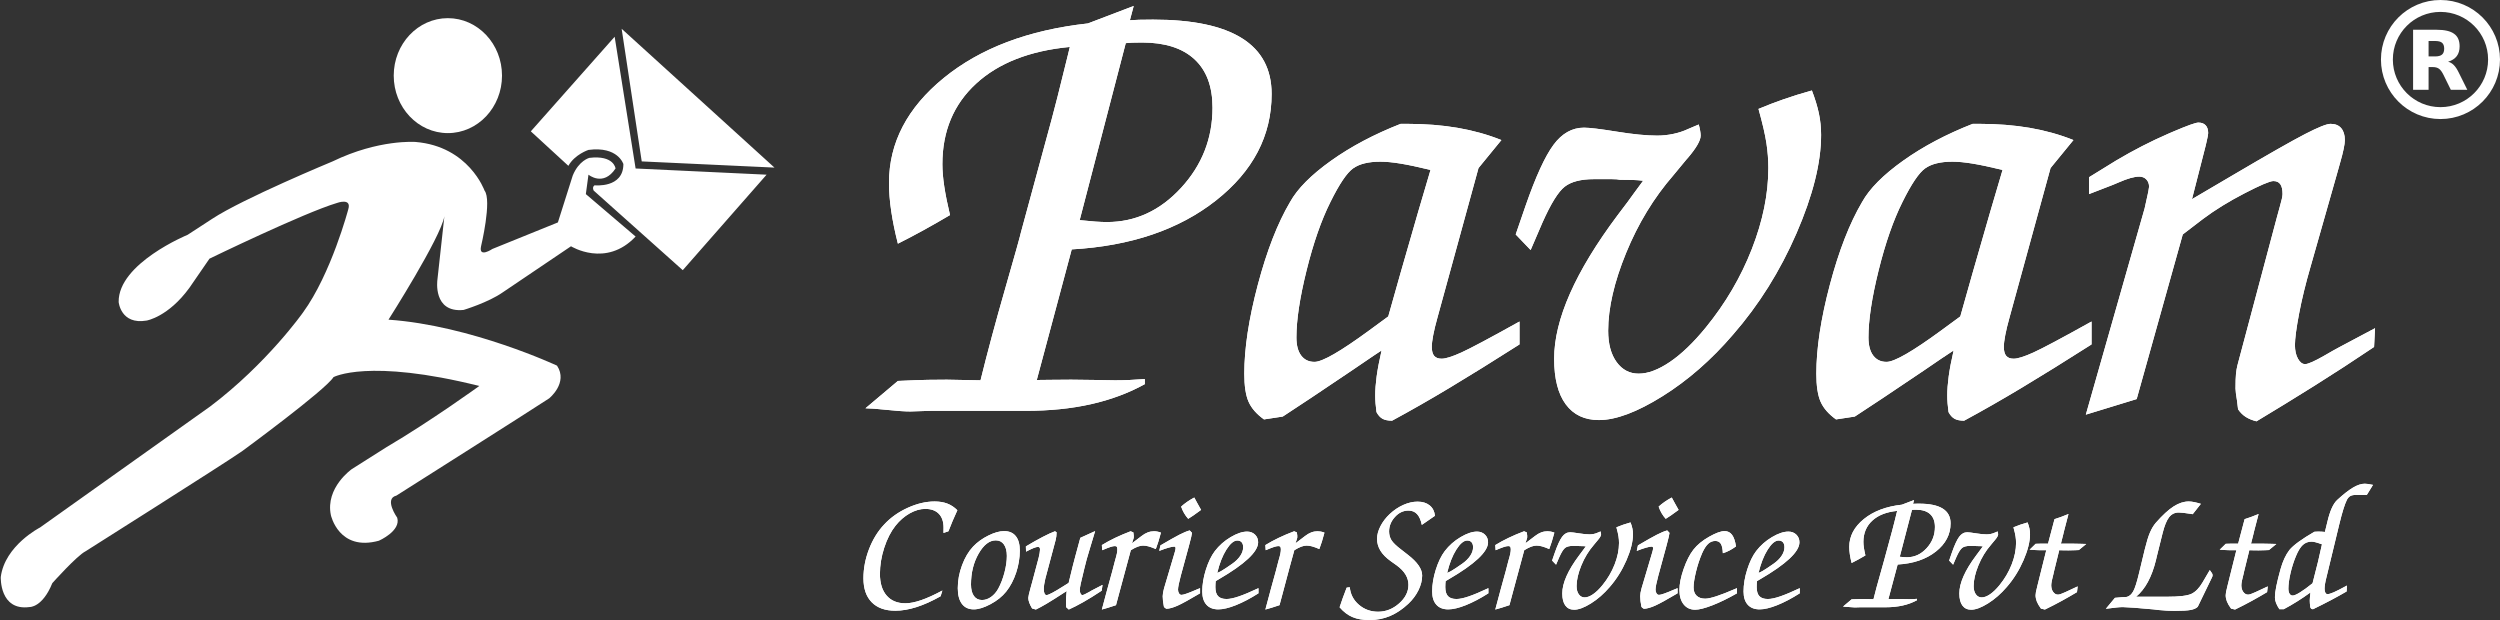
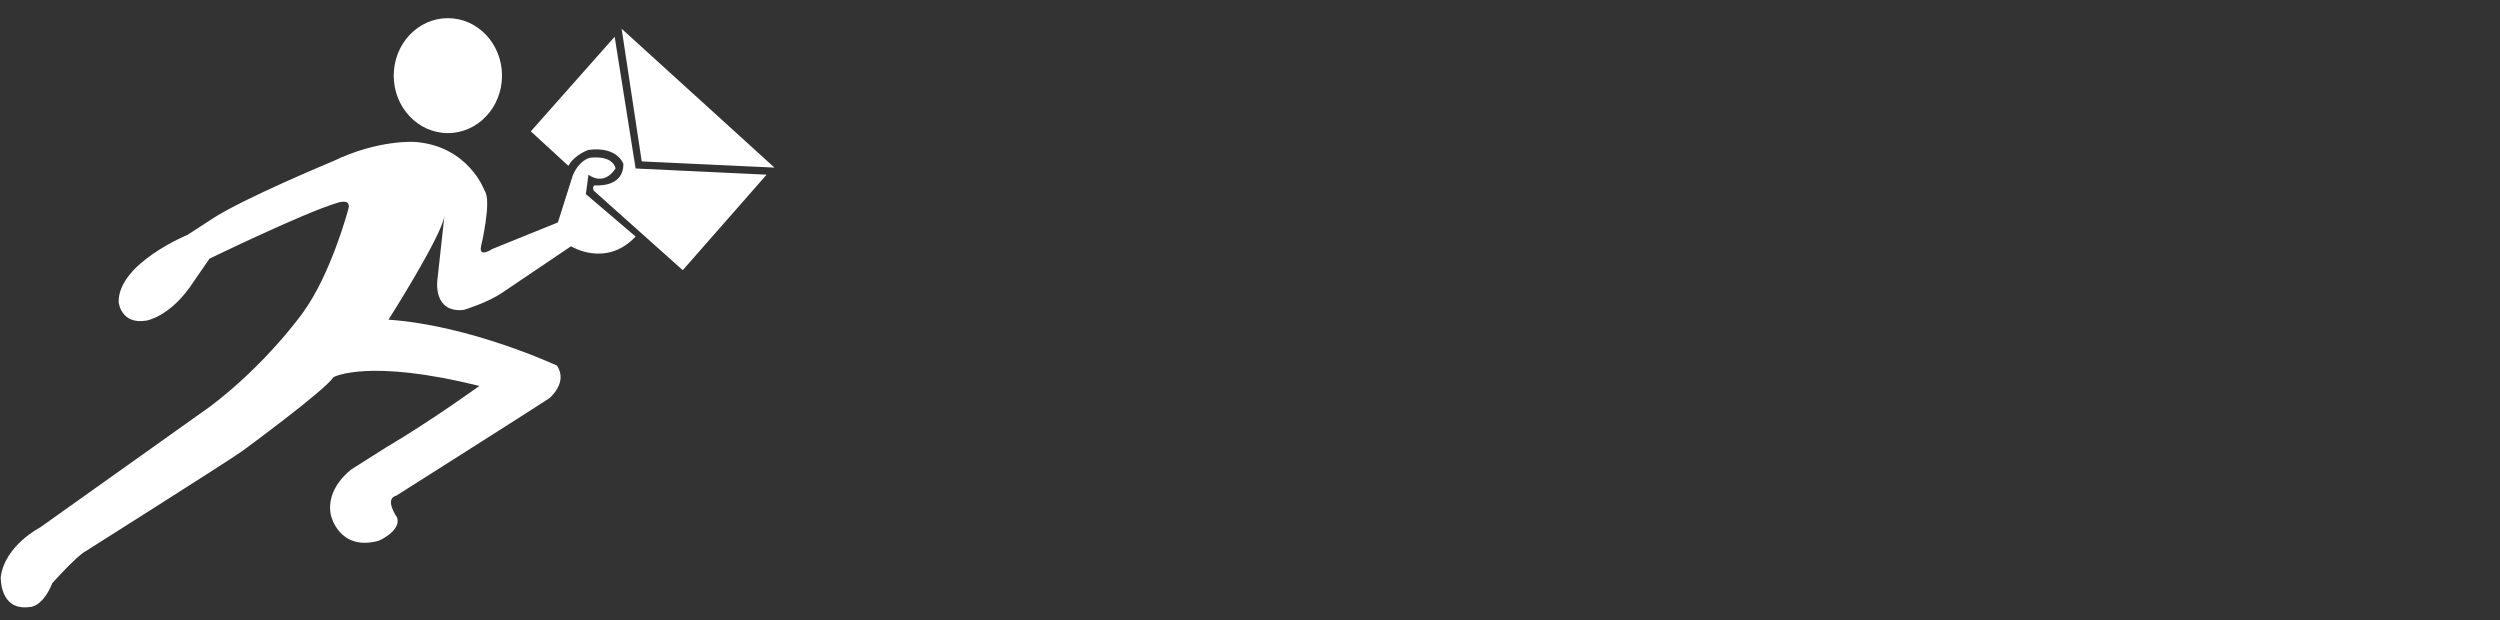
<svg xmlns="http://www.w3.org/2000/svg" xmlns:xlink="http://www.w3.org/1999/xlink" width="2100px" height="521px" viewBox="0 0 2100 521" version="1.1">
  <rect x="0" y="0" width="2100" height="521" fill="#333333" stroke="none" />
  <title>Logo-Pavan</title>
  <defs>
-     <path d="M764,340.631 C765.779,340.631 768.538,340.542 772.275,340.364 C776.012,340.186 778.949,340.097 781.084,340.097 L781.084,340.097 L860.903,340.097 C881.013,340.097 899.344,338.228 915.895,334.491 C932.446,330.753 947.484,325.147 961.01,317.673 L961.01,317.673 L961.01,313.401 C956.383,313.757 952.067,314.024 948.063,314.202 C944.059,314.38 940.099,314.469 936.184,314.469 L936.184,314.469 L935.917,314.469 C933.789,314.462 928.805,314.373 920.967,314.202 C912.781,314.024 905.484,313.935 899.077,313.935 C891.781,313.935 886.086,313.98 881.992,314.069 C877.899,314.158 873.984,314.202 870.246,314.202 L870.246,314.202 L899.611,204.485 C949.264,201.638 989.663,187.934 1020.807,163.375 C1051.952,138.815 1067.524,109.005 1067.524,73.946 C1067.524,53.123 1059.204,37.507 1042.564,27.096 C1025.924,16.684 1001.053,11.479 967.951,11.479 C962.79,11.479 958.874,11.523 956.205,11.612 C953.535,11.701 950.955,11.835 948.463,12.013 L948.463,12.013 L951.667,0 L913.226,14.682 C863.217,20.199 822.862,35.46 792.163,60.465 C761.464,85.469 746.114,114.878 746.114,148.692 C746.114,155.989 746.737,163.864 747.982,172.317 C749.228,180.771 751.097,189.892 753.588,199.68 C760.351,196.299 767.381,192.606 774.678,188.601 C781.974,184.597 789.538,180.281 797.369,175.654 C795.233,166.756 793.631,158.792 792.563,151.762 C791.496,144.732 790.962,138.459 790.962,132.942 C790.962,105.179 800.394,82.622 819.259,65.27 C838.123,47.918 864.373,37.64 898.009,34.437 L898.009,34.437 L896.408,41.111 C889.289,70.119 884.751,88.094 882.793,95.035 L882.793,95.035 L856.899,190.337 C856.365,193.006 852.005,208.578 843.818,237.053 C835.632,265.528 828.691,291.333 822.996,314.469 C819.97,314.469 815.254,314.38 808.847,314.202 C802.441,314.024 797.724,313.935 794.699,313.935 C789.716,313.935 784.466,313.98 778.949,314.069 C773.432,314.158 764.978,314.469 753.588,315.003 L753.588,315.003 L726.359,337.961 C729.919,337.961 735.925,338.406 744.379,339.296 C752.832,340.186 759.372,340.631 764,340.631 Z M929.243,181.527 C926.395,181.527 923.103,181.394 919.366,181.127 C915.628,180.86 911.268,180.459 906.285,179.926 L906.285,179.926 L944.993,31.233 C946.595,31.055 948.374,30.922 950.332,30.833 C952.29,30.744 955.048,30.699 958.607,30.699 C977.828,30.699 992.51,35.371 1002.655,44.714 C1012.799,54.058 1017.871,67.628 1017.871,85.425 C1017.871,111.23 1009.061,133.698 991.443,152.83 C973.824,171.961 953.09,181.527 929.243,181.527 Z M1168.699,348.372 C1184.182,340.008 1200.377,330.753 1217.284,320.609 C1234.191,310.465 1253.678,298.363 1275.746,284.304 L1275.746,284.304 L1275.746,265.083 C1250.831,278.965 1234.547,287.641 1226.894,291.111 C1219.241,294.581 1213.724,296.317 1210.343,296.317 C1207.496,296.317 1205.404,295.516 1204.07,293.914 C1202.735,292.312 1202.068,289.821 1202.068,286.439 C1202.068,283.948 1202.468,280.611 1203.269,276.429 C1204.07,272.246 1205.271,267.308 1206.873,261.613 L1206.873,261.613 L1241.309,136.145 L1260.53,112.654 C1248.962,108.027 1236.682,104.601 1223.691,102.376 C1210.699,100.151 1196.551,99.039 1181.245,99.039 L1181.245,99.039 L1175.906,99.039 C1153.66,107.76 1134.173,118.082 1117.444,130.006 C1100.715,141.929 1089.236,153.497 1083.007,164.709 C1072.507,182.506 1063.475,205.686 1055.911,234.25 C1048.348,262.814 1044.566,287.685 1044.566,308.863 C1044.566,319.185 1045.767,327.061 1048.17,332.489 C1050.572,337.917 1054.888,342.855 1061.117,347.304 L1061.117,347.304 L1076.867,344.902 C1089.503,336.715 1108.99,323.724 1135.33,305.927 C1142.341,301.099 1148.239,297.089 1153.023,293.894 L1153.935,293.286 C1156.18,291.792 1158.165,290.488 1159.889,289.376 C1157.932,297.918 1156.552,305.17 1155.751,311.132 C1154.951,317.094 1154.55,322.389 1154.55,327.016 C1154.55,329.33 1154.639,331.643 1154.817,333.957 C1154.995,336.27 1155.262,338.673 1155.618,341.164 C1157.042,343.834 1158.732,345.703 1160.69,346.77 C1162.648,347.838 1165.317,348.372 1168.699,348.372 Z M1103.562,298.986 C1098.757,298.986 1095.02,297.206 1092.35,293.647 C1089.681,290.088 1088.346,285.016 1088.346,278.431 C1088.346,263.837 1091.194,245.062 1096.889,222.104 C1102.583,199.146 1109.257,180.015 1116.91,164.709 C1124.385,149.582 1130.747,140.15 1135.997,136.412 C1141.247,132.675 1148.855,130.806 1158.821,130.806 C1163.626,130.806 1169.277,131.34 1175.773,132.408 C1182.269,133.476 1190.678,135.256 1201,137.747 C1195.483,156.078 1187.118,184.82 1175.906,223.973 C1171.279,240.168 1167.809,252.447 1165.495,260.812 C1161.58,263.659 1156.241,267.575 1149.478,272.558 C1125.452,290.177 1110.147,298.986 1103.562,298.986 Z M1342.484,347.838 C1356.722,347.838 1374.518,341.164 1395.875,327.817 C1417.231,314.469 1436.985,297.206 1455.138,276.028 C1476.85,251.113 1494.602,222.771 1508.395,191.004 C1522.187,159.237 1529.084,131.696 1529.084,108.382 C1529.084,102.154 1528.461,96.103 1527.215,90.23 C1525.969,84.357 1524.012,77.95 1521.342,71.009 C1512.977,73.323 1505.102,75.77 1497.717,78.35 C1490.331,80.931 1483.257,83.645 1476.494,86.492 C1479.875,98.594 1482.1,108.204 1483.168,115.323 C1484.236,122.442 1484.77,129.383 1484.77,136.145 C1484.77,157.858 1480.142,180.548 1470.888,204.218 C1461.634,227.888 1448.731,249.867 1432.18,270.155 C1421.858,282.791 1411.847,292.401 1402.148,298.986 C1392.449,305.571 1383.684,308.863 1375.853,308.863 C1368.201,308.863 1362.016,305.615 1357.3,299.12 C1352.584,292.624 1350.226,283.859 1350.226,272.825 C1350.226,253.782 1355.253,231.981 1365.309,207.422 C1375.364,182.862 1388.578,161.15 1404.951,142.285 L1404.951,142.285 L1416.43,128.404 L1416.964,127.87 C1424.26,119.327 1427.909,113.01 1427.909,108.916 C1427.909,107.849 1427.775,106.514 1427.508,104.912 C1427.241,103.31 1426.841,101.531 1426.307,99.573 L1426.307,99.573 L1417.498,103.31 C1413.76,105.09 1409.623,106.469 1405.084,107.448 C1400.546,108.427 1395.964,108.916 1391.336,108.916 C1382.438,108.916 1371.137,107.804 1357.434,105.579 C1343.73,103.355 1334.565,102.243 1329.938,102.243 C1319.971,102.243 1311.429,107.048 1304.31,116.658 C1297.191,126.268 1289.361,143.353 1280.818,167.913 L1280.818,167.913 L1272.543,191.938 L1285.09,205.019 L1294.967,182.061 C1302.086,166.044 1308.359,155.944 1313.787,151.762 C1319.215,147.58 1327.357,145.489 1338.213,145.489 L1338.213,145.489 L1353.429,145.489 C1356.455,145.489 1358.679,145.667 1360.103,146.023 C1364.374,146.023 1367.978,146.067 1370.915,146.156 C1373.851,146.245 1376.743,146.468 1379.591,146.824 L1379.591,146.824 L1372.116,156.968 C1369.268,161.061 1364.641,167.29 1358.234,175.654 C1322.641,223.172 1304.844,263.392 1304.844,296.317 C1304.844,313.046 1308.092,325.815 1314.588,334.624 C1321.084,343.434 1330.382,347.838 1342.484,347.838 Z M1649.212,348.372 C1664.695,340.008 1680.89,330.753 1697.797,320.609 C1714.704,310.465 1734.192,298.363 1756.26,284.304 L1756.26,284.304 L1756.26,265.083 C1731.344,278.965 1715.06,287.641 1707.407,291.111 C1699.755,294.581 1694.238,296.317 1690.856,296.317 C1688.009,296.317 1685.918,295.516 1684.583,293.914 C1683.248,292.312 1682.581,289.821 1682.581,286.439 C1682.581,283.948 1682.981,280.611 1683.782,276.429 C1684.583,272.246 1685.784,267.308 1687.386,261.613 L1687.386,261.613 L1721.823,136.145 L1741.043,112.654 C1729.475,108.027 1717.196,104.601 1704.204,102.376 C1691.212,100.151 1677.064,99.039 1661.759,99.039 L1661.759,99.039 L1656.42,99.039 C1634.174,107.76 1614.686,118.082 1597.957,130.006 C1581.228,141.929 1569.749,153.497 1563.52,164.709 C1553.02,182.506 1543.988,205.686 1536.425,234.25 C1528.861,262.814 1525.079,287.685 1525.079,308.863 C1525.079,319.185 1526.281,327.061 1528.683,332.489 C1531.086,337.917 1535.401,342.855 1541.63,347.304 L1541.63,347.304 L1557.38,344.902 C1563.485,340.947 1571.19,335.87 1580.493,329.671 L1581.802,328.799 C1591.474,322.349 1602.821,314.725 1615.843,305.927 C1626.699,298.452 1634.886,292.935 1640.402,289.376 C1638.445,297.918 1637.066,305.17 1636.265,311.132 C1635.464,317.094 1635.063,322.389 1635.063,327.016 C1635.063,329.33 1635.152,331.643 1635.33,333.957 C1635.508,336.27 1635.775,338.673 1636.131,341.164 C1637.555,343.834 1639.246,345.703 1641.203,346.77 C1643.161,347.838 1645.831,348.372 1649.212,348.372 Z M1584.076,298.986 C1579.271,298.986 1575.533,297.206 1572.864,293.647 C1570.194,290.088 1568.859,285.016 1568.859,278.431 C1568.859,263.837 1571.707,245.062 1577.402,222.104 C1583.097,199.146 1589.771,180.015 1597.423,164.709 C1604.898,149.582 1611.26,140.15 1616.51,136.412 C1621.76,132.675 1629.368,130.806 1639.335,130.806 C1644.14,130.806 1649.79,131.34 1656.286,132.408 C1662.782,133.476 1671.191,135.256 1681.513,137.747 C1675.996,156.078 1667.632,184.82 1656.42,223.973 C1651.792,240.168 1648.322,252.447 1646.008,260.812 C1642.093,263.659 1636.754,267.575 1629.991,272.558 C1605.966,290.177 1590.66,298.986 1584.076,298.986 Z M1894.808,348.906 C1910.825,339.296 1927.064,329.33 1943.526,319.007 C1959.988,308.685 1976.673,297.829 1993.58,286.439 L1993.58,286.439 L1994.381,270.689 L1964.749,286.439 C1961.368,288.219 1957.096,290.622 1951.935,293.647 C1943.571,298.452 1938.143,300.855 1935.651,300.855 C1933.338,300.855 1931.336,299.342 1929.645,296.317 C1927.954,293.291 1927.109,289.465 1927.109,284.838 C1927.109,279.499 1928.266,270.734 1930.579,258.543 C1932.893,246.352 1936.096,233.227 1940.189,219.167 L1940.189,219.167 L1962.613,140.417 C1963.147,138.459 1963.948,135.612 1965.016,131.874 C1967.685,122.62 1969.02,116.213 1969.02,112.654 C1969.02,108.382 1967.997,105.046 1965.95,102.643 C1963.904,100.24 1960.923,99.039 1957.007,99.039 C1953.804,99.039 1946.685,101.887 1935.651,107.582 C1924.617,113.277 1904.596,124.667 1875.587,141.751 L1875.587,141.751 L1840.616,162.307 L1852.095,117.459 C1852.273,116.747 1852.54,115.59 1852.896,113.988 C1853.786,110.251 1854.231,107.849 1854.231,106.781 C1854.231,103.933 1853.519,101.753 1852.095,100.24 C1850.672,98.728 1848.625,97.971 1845.955,97.971 C1843.726,97.971 1836.688,100.5 1824.842,105.558 L1823.246,106.242 C1822.344,106.63 1821.416,107.032 1820.462,107.448 C1805.957,113.766 1791.497,121.196 1777.082,129.739 L1777.082,129.739 L1754.124,143.887 L1754.124,158.035 L1774.145,150.294 C1775.035,149.938 1776.726,149.226 1779.217,148.158 C1786.514,144.955 1792.209,143.353 1796.302,143.353 C1798.794,143.353 1800.796,144.154 1802.309,145.756 C1803.822,147.357 1804.578,149.404 1804.578,151.896 C1804.578,152.387 1804.387,153.597 1804.007,155.527 L1803.887,156.127 C1803.74,156.853 1803.57,157.667 1803.377,158.569 C1802.576,162.307 1801.73,166.133 1800.841,170.048 L1800.841,170.048 L1751.454,343.3 L1794.167,330.219 L1832.875,191.938 L1849.96,178.858 C1859.926,171.383 1871.538,164.22 1884.797,157.368 C1898.056,150.516 1906.109,147.09 1908.956,147.09 C1911.626,147.09 1913.583,147.98 1914.829,149.76 C1916.075,151.54 1916.698,154.298 1916.698,158.035 C1916.698,159.815 1915.897,163.464 1914.295,168.981 C1913.405,172.184 1912.693,174.764 1912.159,176.722 L1912.159,176.722 L1878.791,301.923 C1878.257,304.058 1877.856,306.461 1877.589,309.13 C1877.322,311.8 1877.189,315.893 1877.189,321.41 C1877.189,323.19 1877.634,326.749 1878.524,332.088 C1878.88,334.936 1879.146,337.16 1879.324,338.762 C1881.104,341.431 1883.24,343.567 1885.731,345.169 C1888.223,346.77 1891.248,348.016 1894.808,348.906 Z" id="path-1" />
-     <path d="M751.441,508.001 C756.955,508.001 762.881,506.987 769.22,504.961 C775.559,502.934 782.31,499.895 789.473,495.842 L789.473,495.842 L790.958,491.035 C784.124,494.711 778.163,497.42 773.073,499.164 C767.983,500.908 763.577,501.78 759.853,501.78 C753.114,501.78 747.871,499.612 744.125,495.276 C740.378,490.94 738.505,484.861 738.505,477.038 C738.505,469.827 739.706,462.522 742.11,455.123 C744.513,447.724 747.671,441.55 751.583,436.602 C755.07,432.219 759.041,428.767 763.494,426.246 C767.948,423.724 772.319,422.464 776.607,422.464 C781.509,422.464 785.291,423.83 787.954,426.564 C790.616,429.297 791.948,433.185 791.948,438.228 C791.948,439.265 791.936,440.113 791.912,440.773 C791.889,441.433 791.877,442.069 791.877,442.681 L791.877,442.681 L796.048,441.268 C797.132,438.393 798.298,435.494 799.547,432.572 C800.796,429.651 802.127,426.658 803.541,423.595 C800.996,421.05 798.18,419.188 795.093,418.01 C792.007,416.832 788.46,416.243 784.454,416.243 C777.197,416.243 769.668,418.01 761.868,421.545 C754.069,425.079 747.459,429.768 742.039,435.612 C736.667,441.315 732.425,448.219 729.315,456.325 C726.204,464.431 724.649,472.584 724.649,480.784 C724.649,489.456 726.97,496.16 731.612,500.896 C736.254,505.633 742.864,508.001 751.441,508.001 Z M817.326,506.87 C821.238,506.87 825.915,505.42 831.358,502.522 C836.802,499.624 841.196,496.101 844.542,491.954 C848.077,487.524 850.869,482.222 852.919,476.048 C854.969,469.874 855.994,463.677 855.994,457.456 C855.994,452.178 854.863,448.136 852.601,445.332 C850.339,442.528 847.064,441.126 842.775,441.126 C839.005,441.126 834.598,442.375 829.556,444.873 C824.513,447.371 820.248,450.458 816.76,454.134 C812.943,458.187 809.844,463.418 807.464,469.827 C805.084,476.236 803.895,482.646 803.895,489.055 C803.895,494.758 805.049,499.152 807.358,502.239 C809.668,505.326 812.99,506.87 817.326,506.87 Z M824.254,499.023 C821.332,499.023 819.058,497.88 817.432,495.594 C815.806,493.309 814.993,490.116 814.993,486.016 C814.993,476.166 817.126,467.518 821.391,460.072 C825.656,452.625 830.475,448.902 835.847,448.902 C838.769,448.902 841.043,450.057 842.669,452.366 C844.295,454.675 845.108,457.88 845.108,461.98 C845.108,466.175 844.448,470.805 843.129,475.871 C841.809,480.938 840.065,485.474 837.897,489.479 C836.248,492.449 834.21,494.781 831.782,496.478 C829.355,498.175 826.846,499.023 824.254,499.023 Z M897.137,507.011 C900.813,505.362 904.901,503.264 909.402,500.719 C913.903,498.175 919.028,494.993 924.778,491.176 L924.778,491.176 L925.485,486.298 L916.365,491.035 C915.894,491.317 915.211,491.718 914.315,492.236 C911.252,493.98 909.343,494.852 908.589,494.852 C907.977,494.852 907.458,494.451 907.034,493.65 C906.61,492.849 906.398,491.836 906.398,490.611 C906.398,489.527 906.645,487.795 907.14,485.415 C907.635,483.035 908.636,478.829 910.144,472.796 L910.144,472.796 L912.194,464.737 C912.336,464.125 913.231,461.108 914.881,455.689 C916.53,450.269 917.991,445.415 919.264,441.126 L919.264,441.126 L906.822,446.782 L902.51,462.687 C902.029,464.382 901.372,466.89 900.539,470.213 L900.307,471.139 C899.639,473.821 898.865,476.989 897.985,480.643 L897.985,480.643 L896.996,484.672 C895.912,485.332 894.404,486.275 892.471,487.5 C884.742,492.401 880.077,494.852 878.474,494.852 C877.72,494.852 877.143,494.404 876.742,493.509 C876.342,492.613 876.142,491.365 876.142,489.762 C876.142,488.631 876.259,487.3 876.495,485.768 C876.731,484.236 877.037,482.693 877.414,481.138 L877.414,481.138 L886.109,448.549 C886.345,447.653 886.533,446.652 886.675,445.544 C886.816,444.437 886.887,443.294 886.887,442.116 L886.887,442.116 L885.544,441.268 C882.952,442.21 879.499,443.801 875.187,446.039 C870.875,448.278 866.174,450.929 861.084,453.992 L861.084,453.992 L861.226,458.304 L861.508,458.234 C866.363,455.689 869.544,454.416 871.052,454.416 C871.806,454.416 872.312,454.569 872.572,454.876 C872.831,455.182 872.96,455.807 872.96,456.749 C872.96,457.456 872.854,458.434 872.642,459.683 C872.43,460.932 872.159,462.216 871.829,463.536 L871.829,463.536 L866.457,483.683 C866.08,485.002 865.585,486.793 864.972,489.055 C863.747,493.485 863.134,496.219 863.134,497.256 C863.134,498.434 863.394,499.742 863.912,501.179 C864.43,502.616 865.231,504.254 866.315,506.092 L866.315,506.092 L869.497,507.011 C871.947,505.833 874.916,504.219 878.404,502.169 C881.891,500.119 887.547,496.549 895.37,491.459 C895.181,493.155 895.04,494.734 894.946,496.195 C894.851,497.656 894.804,498.881 894.804,499.871 C894.804,501.002 894.816,501.957 894.84,502.734 C894.863,503.512 894.899,504.278 894.946,505.032 L894.946,505.032 L897.137,507.011 Z M924.919,507.011 C926.474,506.587 928.183,506.092 930.044,505.526 C931.906,504.961 934.156,504.23 936.795,503.335 L936.795,503.335 L939.199,494.357 C944.1,475.883 947.446,463.488 949.237,457.173 C951.452,455.807 953.384,454.817 955.034,454.204 C956.683,453.592 958.168,453.285 959.487,453.285 C960.901,453.285 962.409,453.497 964.012,453.921 C965.614,454.346 967.688,455.1 970.232,456.184 C970.987,454.157 971.705,452.083 972.389,449.963 C973.072,447.842 973.791,445.321 974.545,442.399 C973.366,441.975 972.33,441.68 971.434,441.515 C970.539,441.35 969.643,441.268 968.748,441.268 C966.91,441.268 965.131,441.597 963.411,442.257 C961.691,442.917 959.959,443.93 958.215,445.297 L958.215,445.297 L950.227,451.377 L951.57,447.135 C951.617,446.994 951.652,446.852 951.676,446.711 C951.699,446.569 951.711,446.334 951.711,446.004 L951.711,446.004 L951.711,444.873 C951.711,444.496 951.617,443.765 951.428,442.681 L951.428,442.681 L951.428,442.257 L949.096,441.268 C944.383,443.058 940.035,444.908 936.053,446.817 C932.071,448.726 928.359,450.74 924.919,452.861 L924.919,452.861 L925.202,457.173 C928.642,455.712 931.057,454.77 932.448,454.346 C933.838,453.921 934.981,453.709 935.876,453.709 C936.677,453.709 937.219,453.91 937.502,454.31 C937.785,454.711 937.926,455.477 937.926,456.608 C937.926,457.55 937.797,458.681 937.537,460.001 C937.278,461.321 936.725,463.418 935.876,466.293 L935.876,466.293 L933.614,474.988 C933.001,477.108 931.705,481.798 929.726,489.055 C927.747,496.313 926.144,502.298 924.919,507.011 Z M997.449,430.805 C998.768,430.004 1000.265,429.026 1001.938,427.871 C1003.611,426.717 1005.72,425.197 1008.265,423.312 C1007.464,421.945 1006.403,420.048 1005.084,417.621 C1003.764,415.194 1002.916,413.627 1002.539,412.92 C1000.418,414.051 998.439,415.253 996.601,416.525 C994.763,417.798 993.066,419.141 991.511,420.555 C992.171,422.487 992.983,424.29 993.95,425.963 C994.916,427.636 996.082,429.25 997.449,430.805 Z M979.14,506.375 C981.685,506.281 984.807,505.409 988.506,503.759 C992.206,502.11 998.509,498.646 1007.416,493.367 L1007.416,493.367 L1007.416,489.055 C1006.709,489.338 1005.673,489.762 1004.306,490.328 C997.614,493.25 993.443,494.711 991.793,494.711 C990.992,494.711 990.309,494.286 989.743,493.438 C989.178,492.59 988.895,491.553 988.895,490.328 C988.895,488.301 989.673,484.39 991.228,478.593 C991.464,477.745 991.652,477.061 991.793,476.543 L991.793,476.543 L998.014,453.709 C998.156,453.097 998.391,452.201 998.721,451.023 C999.758,447.206 1000.394,444.402 1000.63,442.611 L1000.63,442.611 L998.721,440.561 C996.412,441.173 993.514,442.375 990.026,444.166 C986.539,445.957 981.237,448.949 974.121,453.144 L974.121,453.144 L973.131,457.739 C976.147,456.561 978.727,455.665 980.872,455.053 C983.016,454.44 984.583,454.134 985.573,454.134 C986.044,454.134 986.374,454.24 986.562,454.452 C986.751,454.664 986.845,455.1 986.845,455.759 C986.845,456.372 986.562,457.597 985.997,459.435 C985.95,459.624 985.903,459.789 985.855,459.93 L985.855,459.93 L977.16,489.197 C976.783,490.469 976.5,491.694 976.312,492.873 C976.123,494.051 976.029,495.041 976.029,495.842 C976.029,497.161 976.112,498.528 976.277,499.942 C976.442,501.356 976.689,502.887 977.019,504.537 C977.207,504.914 977.49,505.267 977.867,505.597 C978.244,505.927 978.668,506.186 979.14,506.375 Z M1022.757,506.87 C1026.715,506.87 1031.64,505.691 1037.531,503.335 C1043.422,500.979 1049.737,497.656 1056.477,493.367 L1056.477,493.367 L1056.477,489.055 C1049.879,492.166 1044.424,494.463 1040.111,495.948 C1035.799,497.432 1032.323,498.175 1029.684,498.175 C1026.433,498.175 1024.053,497.373 1022.544,495.771 C1021.036,494.169 1020.282,491.624 1020.282,488.136 C1020.282,487.005 1020.306,486.074 1020.353,485.344 C1020.4,484.613 1020.471,483.871 1020.565,483.117 L1020.565,483.117 L1022.827,481.774 C1045.072,468.861 1056.194,458.446 1056.194,450.528 C1056.194,447.936 1055.322,445.792 1053.578,444.095 C1051.834,442.399 1049.619,441.55 1046.933,441.55 C1042.927,441.55 1038.309,443.106 1033.078,446.216 C1027.846,449.326 1023.44,453.215 1019.858,457.88 C1016.842,461.886 1014.321,467.094 1012.294,473.503 C1010.268,479.912 1009.254,486.016 1009.254,491.812 C1009.254,496.619 1010.421,500.331 1012.754,502.946 C1015.086,505.562 1018.421,506.87 1022.757,506.87 Z M1021.838,476.26 C1023.723,468.343 1026.279,461.827 1029.508,456.714 C1032.736,451.6 1035.787,449.044 1038.662,449.044 C1040.265,449.044 1041.49,449.527 1042.338,450.493 C1043.186,451.459 1043.611,452.861 1043.611,454.699 C1043.611,457.103 1042.798,459.518 1041.172,461.945 C1039.546,464.372 1037.272,466.599 1034.35,468.625 L1034.35,468.625 L1030.108,471.524 C1029.92,471.665 1029.614,471.877 1029.189,472.16 C1026.315,474.139 1023.864,475.506 1021.838,476.26 Z M1062.273,507.011 C1063.829,506.587 1065.537,506.092 1067.398,505.526 C1069.26,504.961 1071.51,504.23 1074.15,503.335 L1074.15,503.335 L1076.553,494.357 C1081.454,475.883 1084.8,463.488 1086.591,457.173 C1088.806,455.807 1090.739,454.817 1092.388,454.204 C1094.037,453.592 1095.522,453.285 1096.842,453.285 C1098.255,453.285 1099.764,453.497 1101.366,453.921 C1102.968,454.346 1105.042,455.1 1107.587,456.184 C1108.341,454.157 1109.06,452.083 1109.743,449.963 C1110.426,447.842 1111.145,445.321 1111.899,442.399 C1110.721,441.975 1109.684,441.68 1108.789,441.515 C1107.893,441.35 1106.998,441.268 1106.102,441.268 C1104.264,441.268 1102.485,441.597 1100.765,442.257 C1099.045,442.917 1097.313,443.93 1095.569,445.297 L1095.569,445.297 L1087.581,451.377 L1088.924,447.135 C1088.971,446.994 1089.007,446.852 1089.03,446.711 C1089.054,446.569 1089.065,446.334 1089.065,446.004 L1089.065,446.004 L1089.065,444.873 C1089.065,444.496 1088.971,443.765 1088.783,442.681 L1088.783,442.681 L1088.783,442.257 L1086.45,441.268 C1081.737,443.058 1077.39,444.908 1073.407,446.817 C1069.425,448.726 1065.714,450.74 1062.273,452.861 L1062.273,452.861 L1062.556,457.173 C1065.996,455.712 1068.412,454.77 1069.802,454.346 C1071.192,453.921 1072.335,453.709 1073.231,453.709 C1074.032,453.709 1074.574,453.91 1074.856,454.31 C1075.139,454.711 1075.281,455.477 1075.281,456.608 C1075.281,457.55 1075.151,458.681 1074.892,460.001 C1074.633,461.321 1074.079,463.418 1073.231,466.293 L1073.231,466.293 L1070.968,474.988 C1070.356,477.108 1069.06,481.798 1067.08,489.055 C1065.101,496.313 1063.499,502.298 1062.273,507.011 Z M1149.719,515.848 C1155.846,515.848 1161.572,514.728 1166.897,512.49 C1172.223,510.251 1177.36,506.823 1182.308,502.204 C1185.937,498.811 1188.788,495.005 1190.862,490.787 C1192.935,486.569 1193.972,482.457 1193.972,478.452 C1193.972,472.985 1189.99,467.188 1182.025,461.061 L1182.025,461.061 L1181.672,460.779 L1176.511,456.749 C1172.27,453.544 1169.489,450.87 1168.17,448.726 C1166.85,446.581 1166.19,444.142 1166.19,441.409 C1166.19,436.932 1167.816,432.891 1171.068,429.285 C1174.32,425.68 1178.114,423.877 1182.449,423.877 C1185.419,423.877 1187.822,424.855 1189.66,426.811 C1191.498,428.767 1192.841,431.795 1193.689,435.895 L1193.689,435.895 L1204.717,428.26 C1204.34,424.537 1202.856,421.627 1200.264,419.53 C1197.672,417.433 1194.279,416.384 1190.084,416.384 C1186.267,416.384 1182.308,417.291 1178.208,419.106 C1174.108,420.92 1170.29,423.477 1166.756,426.776 C1163.41,429.933 1160.794,433.362 1158.909,437.061 C1157.024,440.761 1156.081,444.284 1156.081,447.63 C1156.081,451.164 1157.024,454.475 1158.909,457.562 C1160.794,460.649 1163.716,463.606 1167.675,466.434 L1167.675,466.434 L1172.553,469.898 C1175.899,472.348 1178.385,474.929 1180.011,477.639 C1181.637,480.348 1182.449,483.235 1182.449,486.298 C1182.449,492.095 1179.822,497.303 1174.567,501.921 C1169.313,506.54 1163.433,508.849 1156.93,508.849 C1150.756,508.849 1145.395,506.905 1140.847,503.017 C1136.299,499.129 1133.743,494.216 1133.177,488.278 L1133.177,488.278 L1130.562,488.631 C1129.431,491.553 1128.358,494.404 1127.345,497.185 C1126.332,499.965 1125.425,502.605 1124.624,505.102 C1127.828,508.873 1131.398,511.606 1135.333,513.303 C1139.269,514.999 1144.064,515.848 1149.719,515.848 Z M1215.887,506.87 C1219.845,506.87 1224.77,505.691 1230.661,503.335 C1236.552,500.979 1242.867,497.656 1249.607,493.367 L1249.607,493.367 L1249.607,489.055 C1243.009,492.166 1237.554,494.463 1233.242,495.948 C1228.929,497.432 1225.454,498.175 1222.815,498.175 C1219.563,498.175 1217.183,497.373 1215.675,495.771 C1214.167,494.169 1213.412,491.624 1213.412,488.136 C1213.412,487.005 1213.436,486.074 1213.483,485.344 C1213.53,484.613 1213.601,483.871 1213.695,483.117 L1213.695,483.117 L1215.957,481.774 C1238.202,468.861 1249.324,458.446 1249.324,450.528 C1249.324,447.936 1248.452,445.792 1246.708,444.095 C1244.965,442.399 1242.75,441.55 1240.063,441.55 C1236.057,441.55 1231.439,443.106 1226.208,446.216 C1220.977,449.326 1216.57,453.215 1212.988,457.88 C1209.972,461.886 1207.451,467.094 1205.424,473.503 C1203.398,479.912 1202.385,486.016 1202.385,491.812 C1202.385,496.619 1203.551,500.331 1205.884,502.946 C1208.217,505.562 1211.551,506.87 1215.887,506.87 Z M1214.968,476.26 C1216.853,468.343 1219.41,461.827 1222.638,456.714 C1225.866,451.6 1228.918,449.044 1231.792,449.044 C1233.395,449.044 1234.62,449.527 1235.468,450.493 C1236.317,451.459 1236.741,452.861 1236.741,454.699 C1236.741,457.103 1235.928,459.518 1234.302,461.945 C1232.676,464.372 1230.402,466.599 1227.48,468.625 L1227.48,468.625 L1223.239,471.524 C1223.05,471.665 1222.744,471.877 1222.32,472.16 C1219.445,474.139 1216.994,475.506 1214.968,476.26 Z M1255.403,507.011 C1256.959,506.587 1258.667,506.092 1260.529,505.526 C1262.39,504.961 1264.641,504.23 1267.28,503.335 L1267.28,503.335 L1269.683,494.357 C1274.585,475.883 1277.931,463.488 1279.721,457.173 C1281.936,455.807 1283.869,454.817 1285.518,454.204 C1287.168,453.592 1288.652,453.285 1289.972,453.285 C1291.386,453.285 1292.894,453.497 1294.496,453.921 C1296.098,454.346 1298.172,455.1 1300.717,456.184 C1301.471,454.157 1302.19,452.083 1302.873,449.963 C1303.556,447.842 1304.275,445.321 1305.029,442.399 C1303.851,441.975 1302.814,441.68 1301.919,441.515 C1301.023,441.35 1300.128,441.268 1299.232,441.268 C1297.394,441.268 1295.615,441.597 1293.895,442.257 C1292.175,442.917 1290.443,443.93 1288.699,445.297 L1288.699,445.297 L1280.711,451.377 L1282.054,447.135 C1282.101,446.994 1282.137,446.852 1282.16,446.711 C1282.184,446.569 1282.196,446.334 1282.196,446.004 L1282.196,446.004 L1282.196,444.873 C1282.196,444.496 1282.101,443.765 1281.913,442.681 L1281.913,442.681 L1281.913,442.257 L1279.58,441.268 C1274.867,443.058 1270.52,444.908 1266.537,446.817 C1262.555,448.726 1258.844,450.74 1255.403,452.861 L1255.403,452.861 L1255.686,457.173 C1259.127,455.712 1261.542,454.77 1262.932,454.346 C1264.322,453.921 1265.465,453.709 1266.361,453.709 C1267.162,453.709 1267.704,453.91 1267.987,454.31 C1268.269,454.711 1268.411,455.477 1268.411,456.608 C1268.411,457.55 1268.281,458.681 1268.022,460.001 C1267.763,461.321 1267.209,463.418 1266.361,466.293 L1266.361,466.293 L1264.099,474.988 C1263.486,477.108 1262.19,481.798 1260.211,489.055 C1258.231,496.313 1256.629,502.298 1255.403,507.011 Z M1321.642,507.152 C1325.412,507.152 1330.125,505.385 1335.78,501.851 C1341.435,498.316 1346.667,493.745 1351.474,488.136 C1357.223,481.538 1361.924,474.033 1365.577,465.621 C1369.229,457.209 1371.055,449.916 1371.055,443.742 C1371.055,442.092 1370.89,440.49 1370.561,438.935 C1370.231,437.38 1369.712,435.683 1369.005,433.845 C1366.79,434.458 1364.705,435.106 1362.749,435.789 C1360.793,436.472 1358.92,437.191 1357.129,437.945 C1358.024,441.15 1358.614,443.695 1358.896,445.58 C1359.179,447.465 1359.321,449.303 1359.321,451.094 C1359.321,456.843 1358.095,462.852 1355.645,469.12 C1353.194,475.388 1349.777,481.208 1345.394,486.581 C1342.661,489.927 1340.01,492.472 1337.441,494.216 C1334.873,495.96 1332.552,496.831 1330.478,496.831 C1328.452,496.831 1326.814,495.971 1325.565,494.251 C1324.316,492.531 1323.692,490.21 1323.692,487.288 C1323.692,482.245 1325.023,476.472 1327.686,469.968 C1330.349,463.465 1333.848,457.715 1338.184,452.72 L1338.184,452.72 L1341.223,449.044 L1341.365,448.902 C1343.297,446.64 1344.263,444.967 1344.263,443.883 C1344.263,443.6 1344.228,443.247 1344.157,442.823 C1344.086,442.399 1343.98,441.927 1343.839,441.409 L1343.839,441.409 L1341.506,442.399 C1340.516,442.87 1339.421,443.235 1338.219,443.494 C1337.017,443.754 1335.804,443.883 1334.578,443.883 C1332.222,443.883 1329.229,443.589 1325.6,443 C1321.972,442.41 1319.545,442.116 1318.319,442.116 C1315.68,442.116 1313.418,443.388 1311.533,445.933 C1309.648,448.478 1307.574,453.002 1305.312,459.506 L1305.312,459.506 L1303.12,465.868 L1306.443,469.332 L1309.059,463.253 C1310.944,459.011 1312.605,456.337 1314.042,455.229 C1315.48,454.122 1317.636,453.568 1320.511,453.568 L1320.511,453.568 L1324.54,453.568 C1325.341,453.568 1325.93,453.615 1326.307,453.709 C1327.438,453.709 1328.393,453.721 1329.17,453.745 C1329.948,453.768 1330.714,453.827 1331.468,453.921 L1331.468,453.921 L1329.489,456.608 C1328.734,457.692 1327.509,459.341 1325.813,461.556 C1316.387,474.139 1311.674,484.79 1311.674,493.509 C1311.674,497.939 1312.534,501.32 1314.254,503.653 C1315.975,505.986 1318.437,507.152 1321.642,507.152 Z M1398.554,430.805 C1399.874,430.004 1401.37,429.026 1403.043,427.871 C1404.716,426.717 1406.825,425.197 1409.37,423.312 C1408.569,421.945 1407.509,420.048 1406.189,417.621 C1404.87,415.194 1404.021,413.627 1403.644,412.92 C1401.524,414.051 1399.544,415.253 1397.706,416.525 C1395.868,417.798 1394.172,419.141 1392.616,420.555 C1393.276,422.487 1394.089,424.29 1395.055,425.963 C1396.021,427.636 1397.188,429.25 1398.554,430.805 Z M1380.245,506.375 C1382.79,506.281 1385.912,505.409 1389.612,503.759 C1393.312,502.11 1399.615,498.646 1408.522,493.367 L1408.522,493.367 L1408.522,489.055 C1407.815,489.338 1406.778,489.762 1405.412,490.328 C1398.719,493.25 1394.549,494.711 1392.899,494.711 C1392.098,494.711 1391.415,494.286 1390.849,493.438 C1390.284,492.59 1390.001,491.553 1390.001,490.328 C1390.001,488.301 1390.778,484.39 1392.334,478.593 C1392.569,477.745 1392.758,477.061 1392.899,476.543 L1392.899,476.543 L1399.12,453.709 C1399.261,453.097 1399.497,452.201 1399.827,451.023 C1400.864,447.206 1401.5,444.402 1401.736,442.611 L1401.736,442.611 L1399.827,440.561 C1397.518,441.173 1394.619,442.375 1391.132,444.166 C1387.644,445.957 1382.342,448.949 1375.226,453.144 L1375.226,453.144 L1374.236,457.739 C1377.253,456.561 1379.833,455.665 1381.977,455.053 C1384.122,454.44 1385.689,454.134 1386.678,454.134 C1387.15,454.134 1387.479,454.24 1387.668,454.452 C1387.856,454.664 1387.951,455.1 1387.951,455.759 C1387.951,456.372 1387.668,457.597 1387.102,459.435 C1387.055,459.624 1387.008,459.789 1386.961,459.93 L1386.961,459.93 L1378.266,489.197 C1377.889,490.469 1377.606,491.694 1377.418,492.873 C1377.229,494.051 1377.135,495.041 1377.135,495.842 C1377.135,497.161 1377.217,498.528 1377.382,499.942 C1377.547,501.356 1377.795,502.887 1378.125,504.537 C1378.313,504.914 1378.596,505.267 1378.973,505.597 C1379.35,505.927 1379.774,506.186 1380.245,506.375 Z M1423.297,507.152 C1426.596,507.152 1431.403,505.927 1437.718,503.476 C1444.033,501.026 1450.937,497.656 1458.43,493.367 L1458.43,493.367 L1458.43,489.055 L1456.875,489.692 C1444.292,495.158 1435.927,497.892 1431.78,497.892 C1428.669,497.892 1426.254,497.067 1424.534,495.418 C1422.814,493.768 1421.954,491.435 1421.954,488.419 C1421.954,485.261 1422.625,480.902 1423.968,475.341 C1425.311,469.78 1427.043,464.549 1429.164,459.647 C1430.766,456.066 1432.439,453.462 1434.183,451.836 C1435.927,450.21 1437.93,449.397 1440.192,449.397 C1442.313,449.397 1443.868,450.198 1444.858,451.801 C1445.847,453.403 1446.413,456.042 1446.554,459.718 C1448.439,459.153 1450.289,458.387 1452.104,457.421 C1453.918,456.455 1455.744,455.312 1457.582,453.992 C1456.922,449.562 1455.815,446.31 1454.26,444.237 C1452.704,442.163 1450.631,441.126 1448.039,441.126 C1444.928,441.126 1440.569,442.717 1434.961,445.898 C1429.353,449.079 1424.97,452.696 1421.812,456.749 C1418.702,460.755 1415.968,466.139 1413.612,472.902 C1411.255,479.665 1410.077,485.568 1410.077,490.611 C1410.077,495.7 1411.267,499.73 1413.647,502.699 C1416.027,505.668 1419.244,507.152 1423.297,507.152 Z M1477.447,506.87 C1481.405,506.87 1486.33,505.691 1492.221,503.335 C1498.112,500.979 1504.427,497.656 1511.167,493.367 L1511.167,493.367 L1511.167,489.055 C1504.569,492.166 1499.114,494.463 1494.801,495.948 C1490.489,497.432 1487.014,498.175 1484.374,498.175 C1481.123,498.175 1478.743,497.373 1477.235,495.771 C1475.726,494.169 1474.972,491.624 1474.972,488.136 C1474.972,487.005 1474.996,486.074 1475.043,485.344 C1475.09,484.613 1475.161,483.871 1475.255,483.117 L1475.255,483.117 L1477.517,481.774 C1499.762,468.861 1510.884,458.446 1510.884,450.528 C1510.884,447.936 1510.012,445.792 1508.268,444.095 C1506.525,442.399 1504.31,441.55 1501.623,441.55 C1497.617,441.55 1492.999,443.106 1487.768,446.216 C1482.536,449.326 1478.13,453.215 1474.548,457.88 C1471.532,461.886 1469.011,467.094 1466.984,473.503 C1464.958,479.912 1463.944,486.016 1463.944,491.812 C1463.944,496.619 1465.111,500.331 1467.444,502.946 C1469.777,505.562 1473.111,506.87 1477.447,506.87 Z M1476.528,476.26 C1478.413,468.343 1480.969,461.827 1484.198,456.714 C1487.426,451.6 1490.477,449.044 1493.352,449.044 C1494.955,449.044 1496.18,449.527 1497.028,450.493 C1497.877,451.459 1498.301,452.861 1498.301,454.699 C1498.301,457.103 1497.488,459.518 1495.862,461.945 C1494.236,464.372 1491.962,466.599 1489.04,468.625 L1489.04,468.625 L1484.799,471.524 C1484.61,471.665 1484.304,471.877 1483.88,472.16 C1481.005,474.139 1478.554,475.506 1476.528,476.26 Z M1557.47,505.244 C1557.941,505.244 1558.672,505.22 1559.661,505.173 C1560.651,505.126 1561.429,505.102 1561.994,505.102 L1561.994,505.102 L1583.131,505.102 C1588.456,505.102 1593.311,504.608 1597.693,503.618 C1602.076,502.628 1606.059,501.144 1609.64,499.164 L1609.64,499.164 L1609.64,498.033 C1608.415,498.127 1607.272,498.198 1606.212,498.245 C1605.151,498.292 1604.103,498.316 1603.066,498.316 C1602.548,498.316 1601.205,498.292 1599.037,498.245 C1596.869,498.198 1594.937,498.175 1593.24,498.175 C1591.308,498.175 1589.8,498.186 1588.716,498.21 C1587.632,498.233 1586.595,498.245 1585.605,498.245 L1585.605,498.245 L1593.381,469.191 C1606.53,468.437 1617.228,464.808 1625.475,458.304 C1633.723,451.801 1637.846,443.907 1637.846,434.623 C1637.846,429.109 1635.643,424.973 1631.237,422.216 C1626.83,419.459 1620.244,418.081 1611.478,418.081 C1610.112,418.081 1609.075,418.092 1608.368,418.116 C1607.661,418.14 1606.978,418.175 1606.318,418.222 L1606.318,418.222 L1607.166,415.041 L1596.987,418.929 C1583.744,420.39 1573.057,424.431 1564.928,431.053 C1556.798,437.674 1552.733,445.462 1552.733,454.416 C1552.733,456.349 1552.898,458.434 1553.228,460.673 C1553.558,462.911 1554.053,465.326 1554.713,467.918 C1556.504,467.023 1558.365,466.045 1560.297,464.985 C1562.23,463.924 1564.233,462.781 1566.306,461.556 C1565.741,459.2 1565.317,457.091 1565.034,455.229 C1564.751,453.368 1564.61,451.706 1564.61,450.245 C1564.61,442.894 1567.107,436.92 1572.103,432.325 C1577.099,427.73 1584.05,425.008 1592.957,424.16 L1592.957,424.16 L1592.533,425.927 C1591.905,428.488 1591.352,430.724 1590.876,432.635 L1590.676,433.435 C1589.831,436.812 1589.249,439.069 1588.928,440.207 L1588.928,440.207 L1582.071,465.444 C1581.929,466.151 1580.775,470.275 1578.607,477.815 C1576.439,485.356 1574.601,492.189 1573.093,498.316 C1572.292,498.316 1571.043,498.292 1569.346,498.245 C1567.649,498.198 1566.401,498.175 1565.599,498.175 C1564.28,498.175 1562.89,498.186 1561.429,498.21 C1559.968,498.233 1557.729,498.316 1554.713,498.457 L1554.713,498.457 L1547.502,504.537 C1548.445,504.537 1550.035,504.655 1552.274,504.89 C1554.513,505.126 1556.244,505.244 1557.47,505.244 Z M1601.228,463.111 C1600.474,463.111 1599.602,463.076 1598.612,463.005 C1597.623,462.935 1596.468,462.829 1595.149,462.687 L1595.149,462.687 L1605.399,423.312 C1605.823,423.265 1606.294,423.229 1606.813,423.206 C1607.331,423.182 1608.062,423.17 1609.004,423.17 C1614.094,423.17 1617.982,424.408 1620.668,426.882 C1623.355,429.356 1624.698,432.95 1624.698,437.662 C1624.698,444.496 1622.365,450.446 1617.699,455.512 C1613.034,460.578 1607.543,463.111 1601.228,463.111 Z M1655.166,507.152 C1658.936,507.152 1663.649,505.385 1669.304,501.851 C1674.96,498.316 1680.191,493.745 1684.998,488.136 C1690.748,481.538 1695.449,474.033 1699.101,465.621 C1702.753,457.209 1704.58,449.916 1704.58,443.742 C1704.58,442.092 1704.415,440.49 1704.085,438.935 C1703.755,437.38 1703.236,435.683 1702.53,433.845 C1700.315,434.458 1698.229,435.106 1696.273,435.789 C1694.317,436.472 1692.444,437.191 1690.653,437.945 C1691.549,441.15 1692.138,443.695 1692.421,445.58 C1692.703,447.465 1692.845,449.303 1692.845,451.094 C1692.845,456.843 1691.619,462.852 1689.169,469.12 C1686.718,475.388 1683.301,481.208 1678.918,486.581 C1676.185,489.927 1673.534,492.472 1670.966,494.216 C1668.397,495.96 1666.076,496.831 1664.002,496.831 C1661.976,496.831 1660.338,495.971 1659.089,494.251 C1657.84,492.531 1657.216,490.21 1657.216,487.288 C1657.216,482.245 1658.547,476.472 1661.21,469.968 C1663.873,463.465 1667.372,457.715 1671.708,452.72 L1671.708,452.72 L1674.748,449.044 L1674.889,448.902 C1676.821,446.64 1677.787,444.967 1677.787,443.883 C1677.787,443.6 1677.752,443.247 1677.681,442.823 C1677.611,442.399 1677.505,441.927 1677.363,441.409 L1677.363,441.409 L1675.03,442.399 C1674.041,442.87 1672.945,443.235 1671.743,443.494 C1670.541,443.754 1669.328,443.883 1668.103,443.883 C1665.746,443.883 1662.754,443.589 1659.125,443 C1655.496,442.41 1653.069,442.116 1651.843,442.116 C1649.204,442.116 1646.942,443.388 1645.057,445.933 C1643.172,448.478 1641.098,453.002 1638.836,459.506 L1638.836,459.506 L1636.645,465.868 L1639.967,469.332 L1642.583,463.253 C1644.468,459.011 1646.129,456.337 1647.567,455.229 C1649.004,454.122 1651.16,453.568 1654.035,453.568 L1654.035,453.568 L1658.064,453.568 C1658.866,453.568 1659.455,453.615 1659.832,453.709 C1660.963,453.709 1661.917,453.721 1662.695,453.745 C1663.472,453.768 1664.238,453.827 1664.992,453.921 L1664.992,453.921 L1663.013,456.608 C1662.259,457.692 1661.033,459.341 1659.337,461.556 C1649.911,474.139 1645.198,484.79 1645.198,493.509 C1645.198,497.939 1646.059,501.32 1647.779,503.653 C1649.499,505.986 1651.961,507.152 1655.166,507.152 Z M1717.092,507.011 C1721.946,504.655 1726.588,502.263 1731.018,499.836 C1735.448,497.409 1739.784,494.923 1744.026,492.378 L1744.026,492.378 L1744.591,487.571 L1735.825,491.671 C1735.495,491.812 1734.93,492.071 1734.129,492.449 C1731.207,493.815 1729.18,494.499 1728.049,494.499 C1726.494,494.499 1725.163,493.756 1724.055,492.272 C1722.948,490.787 1722.394,488.89 1722.394,486.581 C1722.394,484.837 1723.077,481.421 1724.444,476.331 L1724.444,476.331 L1724.444,476.119 L1729.11,457.173 C1730.335,457.22 1731.572,457.256 1732.821,457.279 C1734.07,457.303 1735.425,457.315 1736.886,457.315 C1737.781,457.315 1739.69,457.268 1742.612,457.173 C1743.884,457.126 1744.874,457.079 1745.581,457.032 L1745.581,457.032 L1751.802,451.942 C1750.576,451.942 1748.833,451.895 1746.571,451.801 C1742.8,451.706 1740.35,451.659 1739.219,451.659 L1730.524,451.659 L1732.432,444.095 C1732.574,443.53 1732.809,442.54 1733.139,441.126 C1734.553,435.424 1735.802,430.64 1736.886,426.776 C1734.576,427.718 1732.444,428.555 1730.488,429.285 C1728.532,430.016 1726.753,430.617 1725.151,431.088 L1725.151,431.088 L1719.708,451.659 C1716.786,451.659 1714.606,451.671 1713.169,451.695 C1711.731,451.718 1710.447,451.754 1709.316,451.801 L1709.316,451.801 L1704.226,456.749 C1706.394,456.89 1708.197,456.997 1709.634,457.067 C1711.071,457.138 1712.096,457.173 1712.709,457.173 L1712.709,457.173 L1718.223,457.173 L1710.659,487.5 C1710.612,487.736 1710.541,488.066 1710.447,488.49 C1709.646,491.365 1709.245,493.532 1709.245,494.993 C1709.245,496.737 1709.587,498.481 1710.27,500.225 C1710.954,501.968 1712.12,503.971 1713.77,506.233 L1713.77,506.233 L1717.092,507.011 Z M1825.887,508.142 C1832.249,508.142 1836.785,507.883 1839.495,507.364 C1842.205,506.846 1844.196,505.951 1845.468,504.678 L1845.468,504.678 L1857.486,479.865 C1857.627,479.583 1857.734,479.312 1857.804,479.052 C1857.875,478.793 1857.91,478.546 1857.91,478.31 C1857.91,477.98 1857.875,477.674 1857.804,477.391 C1857.734,477.108 1857.627,476.849 1857.486,476.614 L1857.486,476.614 L1855.577,473.857 L1849.498,484.248 C1846.764,488.914 1843.701,492.083 1840.308,493.756 C1836.915,495.429 1829.94,496.266 1819.383,496.266 L1819.383,496.266 L1793.651,496.266 C1801.333,489.951 1806.918,479.63 1810.405,465.303 C1810.735,463.936 1810.971,462.923 1811.112,462.263 L1811.112,462.263 L1815.919,442.964 C1817.522,436.555 1819.36,432.042 1821.433,429.427 C1823.507,426.811 1826.193,425.503 1829.492,425.503 C1831.424,425.503 1834.77,425.88 1839.53,426.634 C1840.332,426.776 1840.897,426.87 1841.227,426.917 L1841.227,426.917 L1848.084,418.222 C1845.916,417.562 1844.008,417.067 1842.358,416.738 C1840.709,416.408 1839.224,416.243 1837.904,416.243 C1833.757,416.243 1829.516,417.633 1825.18,420.413 C1820.844,423.194 1815.872,427.765 1810.264,434.128 C1808.332,436.39 1806.67,439.159 1805.28,442.434 C1803.89,445.709 1802.464,450.34 1801.003,456.325 L1801.003,456.325 L1796.196,476.26 C1794.358,483.942 1792.732,489.067 1791.319,491.636 C1789.905,494.204 1788.114,495.795 1785.946,496.407 C1784.673,496.454 1783.283,496.537 1781.775,496.655 C1780.267,496.772 1778.311,496.949 1775.908,497.185 L1775.908,497.185 L1768.273,506.375 C1772.279,505.856 1775.307,505.491 1777.357,505.279 C1779.407,505.067 1781.115,504.961 1782.482,504.961 C1783.943,504.961 1787.136,505.138 1792.061,505.491 C1796.986,505.845 1802.323,506.304 1808.072,506.87 L1808.072,506.87 L1812.88,507.435 C1815.33,507.671 1817.628,507.848 1819.772,507.965 C1821.916,508.083 1823.955,508.142 1825.887,508.142 Z M1876.785,507.011 C1881.639,504.655 1886.281,502.263 1890.711,499.836 C1895.141,497.409 1899.477,494.923 1903.719,492.378 L1903.719,492.378 L1904.284,487.571 L1895.518,491.671 C1895.188,491.812 1894.623,492.071 1893.822,492.449 C1890.9,493.815 1888.873,494.499 1887.742,494.499 C1886.187,494.499 1884.856,493.756 1883.748,492.272 C1882.641,490.787 1882.087,488.89 1882.087,486.581 C1882.087,484.837 1882.77,481.421 1884.137,476.331 L1884.137,476.331 L1884.137,476.119 L1888.803,457.173 C1890.028,457.22 1891.265,457.256 1892.514,457.279 C1893.763,457.303 1895.118,457.315 1896.579,457.315 C1897.474,457.315 1899.383,457.268 1902.305,457.173 C1903.577,457.126 1904.567,457.079 1905.274,457.032 L1905.274,457.032 L1911.495,451.942 C1910.269,451.942 1908.526,451.895 1906.263,451.801 C1902.493,451.706 1900.043,451.659 1898.912,451.659 L1890.216,451.659 L1892.125,444.095 C1892.266,443.53 1892.502,442.54 1892.832,441.126 C1894.246,435.424 1895.495,430.64 1896.579,426.776 C1894.269,427.718 1892.137,428.555 1890.181,429.285 C1888.225,430.016 1886.446,430.617 1884.844,431.088 L1884.844,431.088 L1879.401,451.659 C1876.479,451.659 1874.299,451.671 1872.862,451.695 C1871.424,451.718 1870.14,451.754 1869.009,451.801 L1869.009,451.801 L1863.919,456.749 C1866.087,456.89 1867.89,456.997 1869.327,457.067 C1870.764,457.138 1871.789,457.173 1872.402,457.173 L1872.402,457.173 L1877.916,457.173 L1870.352,487.5 C1870.305,487.736 1870.234,488.066 1870.14,488.49 C1869.339,491.365 1868.938,493.532 1868.938,494.993 C1868.938,496.737 1869.28,498.481 1869.963,500.225 C1870.647,501.968 1871.813,503.971 1873.462,506.233 L1873.462,506.233 L1876.785,507.011 Z M1917.716,506.728 C1921.533,504.702 1925.315,502.51 1929.062,500.154 C1932.808,497.798 1936.496,495.3 1940.125,492.661 C1940.125,492.849 1940.101,493.132 1940.054,493.509 C1939.724,496.337 1939.559,498.363 1939.559,499.588 C1939.559,500.201 1939.595,500.967 1939.665,501.886 C1939.736,502.805 1939.842,503.83 1939.984,504.961 C1940.219,505.621 1940.502,506.08 1940.832,506.339 C1941.162,506.599 1941.657,506.728 1942.316,506.728 C1947.548,504.183 1952.508,501.674 1957.197,499.2 C1961.886,496.725 1966.328,494.263 1970.522,491.812 L1970.522,491.812 L1970.805,486.864 C1965.621,489.692 1961.874,491.6 1959.565,492.59 C1957.256,493.58 1955.559,494.074 1954.475,494.074 C1953.721,494.074 1953.12,493.674 1952.673,492.873 C1952.225,492.071 1952.001,490.988 1952.001,489.621 C1952.001,488.49 1952.131,487.099 1952.39,485.45 C1952.649,483.801 1953.061,481.892 1953.627,479.724 L1953.627,479.724 L1964.302,435.612 C1965.668,430.004 1966.87,425.574 1967.907,422.322 C1968.944,419.07 1969.91,416.549 1970.805,414.758 C1971.606,413.297 1972.561,412.26 1973.668,411.648 C1974.776,411.035 1976.39,410.729 1978.511,410.729 L1978.511,410.729 L1987.488,410.729 C1988.525,409.126 1989.963,406.794 1991.801,403.73 L1991.801,403.73 L1992.649,402.316 C1990.858,401.939 1989.444,401.68 1988.407,401.539 C1987.371,401.397 1986.475,401.327 1985.721,401.327 C1982.846,401.327 1979.571,402.411 1975.895,404.579 C1972.219,406.746 1967.765,410.234 1962.534,415.041 C1959.188,418.198 1956.455,424.325 1954.334,433.421 C1953.533,437.05 1952.849,439.854 1952.284,441.833 C1951.388,441.739 1950.517,441.668 1949.668,441.621 C1948.82,441.574 1947.995,441.55 1947.194,441.55 C1946.393,441.55 1945.71,441.562 1945.144,441.586 C1944.578,441.609 1944.013,441.645 1943.447,441.692 C1938.216,444.708 1933.822,447.512 1930.263,450.104 C1926.705,452.696 1924.101,455.005 1922.452,457.032 C1920.897,459.058 1919.495,461.415 1918.246,464.101 C1916.997,466.787 1915.901,469.827 1914.959,473.22 C1913.403,478.829 1912.237,483.565 1911.459,487.429 C1910.682,491.294 1910.293,494.381 1910.293,496.69 C1910.293,498.245 1910.599,499.824 1911.212,501.426 C1911.825,503.029 1912.767,504.796 1914.04,506.728 L1914.04,506.728 L1917.716,506.728 Z M1925.209,495.276 C1924.125,495.276 1923.253,494.758 1922.593,493.721 C1921.934,492.684 1921.604,491.27 1921.604,489.479 C1921.604,485.992 1922.181,481.715 1923.336,476.649 C1924.49,471.583 1926.034,466.74 1927.966,462.122 C1929.804,457.692 1931.736,454.558 1933.763,452.72 C1935.789,450.882 1938.24,449.963 1941.115,449.963 C1941.963,449.963 1943.07,450.139 1944.437,450.493 C1945.804,450.846 1947.595,451.424 1949.81,452.225 C1948.867,456.749 1947.771,461.58 1946.522,466.717 C1945.274,471.854 1943.73,477.933 1941.892,484.955 C1937.745,488.301 1934.234,490.858 1931.359,492.625 C1928.484,494.393 1926.434,495.276 1925.209,495.276 Z" id="path-2" />
-   </defs>
+     </defs>
  <g id="Page-1" stroke="none" stroke-width="1" fill="none" fill-rule="evenodd">
    <g id="Logo-Pavan" transform="translate(0.641, 5)">
      <g id="Pavan" fill-rule="nonzero" fill="#FFFFFF">
        <use xlink:href="#path-1" />
        <use xlink:href="#path-1" />
      </g>
      <g id="CourierServicePvtLtd" fill-rule="nonzero" fill="#FFFFFF">
        <use xlink:href="#path-2" />
        <use xlink:href="#path-2" />
      </g>
      <path d="M649.909,135.78 L521.539,19.17 L538.409,130.58 L649.909,135.78 Z M515.669,25.86 L445.249,105.33 L476.789,134.3 C482.219,124.64 493.659,120.93 493.659,120.93 C518.449,117.66 522.999,132.82 522.999,132.82 C522.999,153.32 498.789,150.65 498.789,150.65 C496.439,152.28 498.059,155.1 498.059,155.1 L572.879,221.95 L643.299,141.73 L533.269,136.53 L515.669,25.86 Z M493.669,141.72 C493.669,141.72 506.139,152.12 516.409,136.52 C516.409,136.52 515.189,125.13 494.399,127.61 C494.399,127.61 485.599,129.84 480.459,142.46 L467.989,181.83 L412.979,204.11 C412.979,204.11 401.239,212.03 403.439,201.88 C403.439,201.88 412.729,163.26 406.369,155.09 C406.369,155.09 393.169,117.95 348.419,114.24 C348.419,114.24 317.609,111.76 278.739,130.58 C278.739,130.58 203.429,161.78 177.519,178.86 L156.979,192.23 C156.979,192.23 98.539,216.25 99.029,248.68 C99.029,248.68 100.739,267.99 122.499,264.28 C122.499,264.28 140.589,261.31 158.439,236.8 L175.309,212.29 C175.309,212.29 254.279,173.92 282.399,165.5 C282.399,165.5 294.869,160.89 291.939,170.7 C291.939,170.7 277.639,224.92 253.799,257.6 C253.799,257.6 223.729,300.31 176.049,336.33 L33.019,438.07 C33.019,438.07 3.429,453.17 0.009,479.66 C0.009,479.66 -1.211,508.38 24.219,504.91 C24.219,504.91 34.979,505.41 43.289,484.86 C43.289,484.86 63.829,461.84 71.159,458.12 C71.159,458.12 186.319,385.33 202.459,374.19 C202.459,374.19 272.879,322.57 279.479,311.8 C279.479,311.8 308.449,295.83 401.979,319.22 C401.979,319.22 360.899,348.93 324.229,370.47 L294.889,389.04 C294.889,389.04 272.519,404.64 277.289,427.66 C277.289,427.66 283.889,458.48 317.629,449.2 C317.629,449.2 336.329,441.03 333.029,429.89 C333.029,429.89 321.659,413.92 332.299,411.32 C332.299,411.32 444.889,340.02 460.659,329.62 C460.659,329.62 476.799,316.62 467.259,302.14 C467.259,302.14 395.009,268.35 325.689,263.52 C325.689,263.52 369.699,194.44 372.639,176.62 L366.769,230.1 C366.769,230.1 362.739,257.95 388.779,255.35 C388.779,255.35 409.679,249.04 421.789,240.49 L478.999,201.87 C478.999,201.87 508.339,220.19 533.279,193.7 L491.469,158.05 L493.669,141.72 Z M375.569,106.81 C400.689,106.81 421.049,85.2 421.049,58.53 C421.049,31.87 400.689,10.25 375.569,10.25 C350.449,10.25 330.089,31.86 330.089,58.53 C330.099,85.2 350.459,106.81 375.569,106.81 Z" id="Shape" fill="#FFFFFF" />
      <g id="RegisteredTM" transform="translate(2004.359, 0)">
-         <circle id="Oval" stroke="#FFFFFF" stroke-width="10" cx="45" cy="45" r="45" />
-         <path d="M40.487,42.4 C43.177,42.4 45.133,41.862 46.307,40.835 C47.481,39.856 48.117,38.194 48.117,35.846 C48.117,33.547 47.481,31.933 46.307,30.906 C45.133,29.928 43.177,29.439 40.487,29.439 L35.009,29.439 L35.009,42.4 L40.487,42.4 M35.009,51.35 L35.009,70.424 L22,70.424 L22,20 L41.856,20 C48.508,20 53.35,21.125 56.431,23.375 C59.561,25.575 61.077,29.097 61.077,33.939 C61.077,37.264 60.295,40.003 58.681,42.155 C57.067,44.258 54.67,45.872 51.393,46.85 C53.203,47.29 54.768,48.22 56.186,49.638 C57.605,51.056 59.023,53.208 60.441,56.143 L67.533,70.424 L53.692,70.424 L47.53,57.903 C46.307,55.409 45.035,53.648 43.764,52.768 C42.492,51.839 40.781,51.35 38.677,51.35 L35.009,51.35" id="Shape" fill="#FFFFFF" fill-rule="nonzero" />
-       </g>
+         </g>
    </g>
  </g>
</svg>